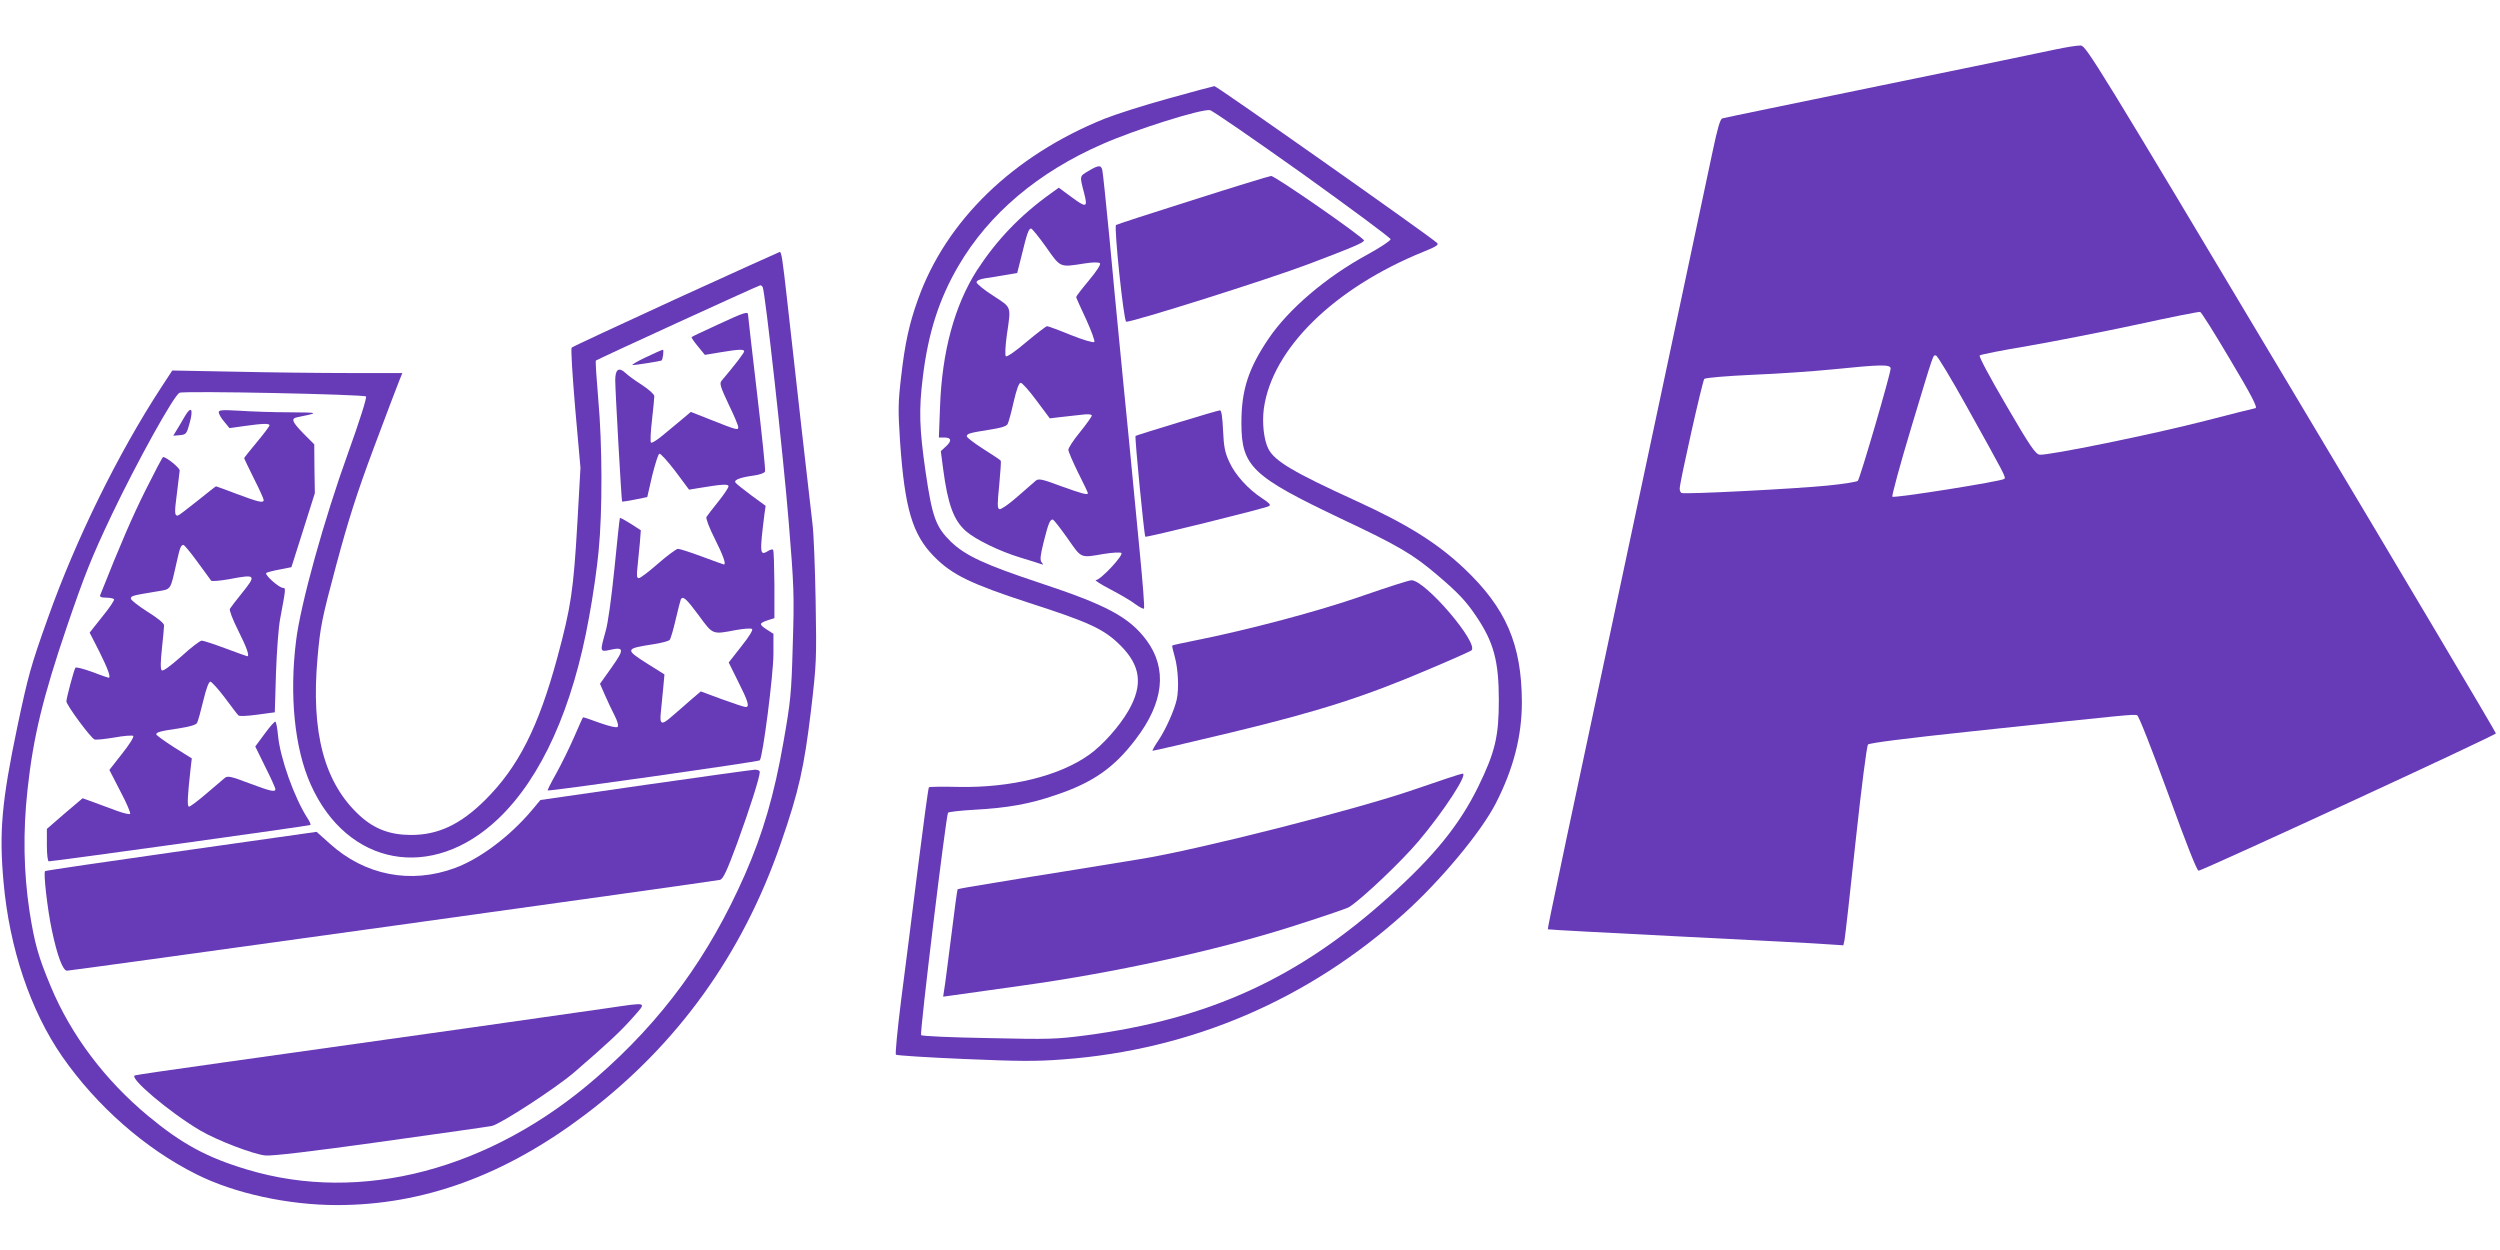
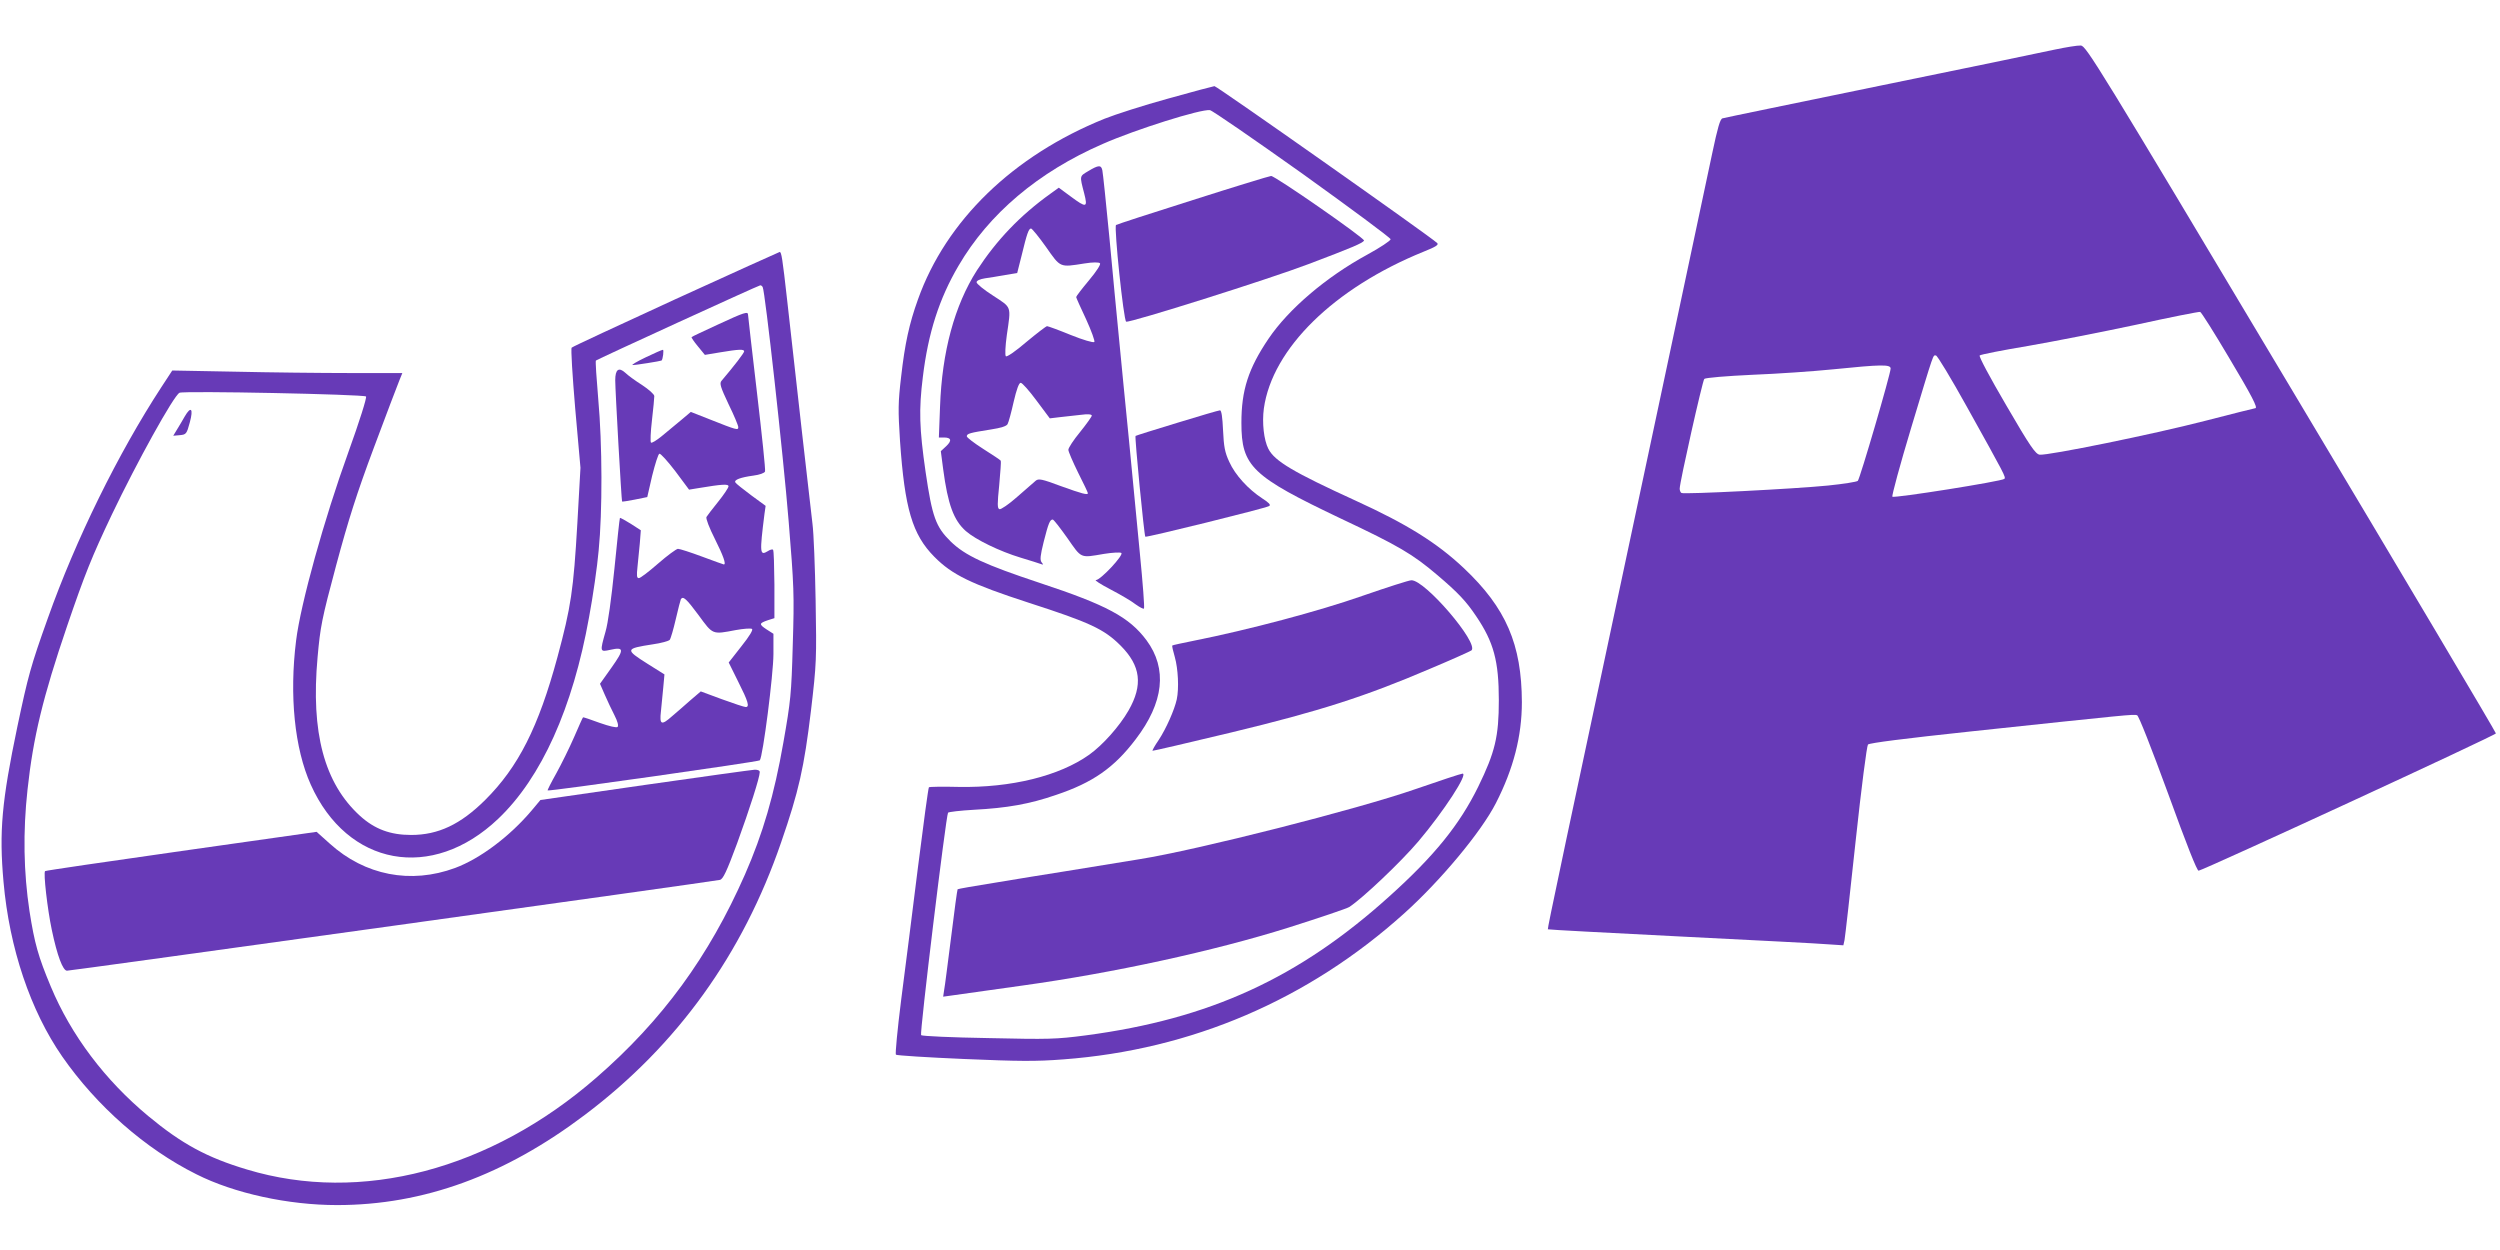
<svg xmlns="http://www.w3.org/2000/svg" version="1.0" width="1280pt" height="640pt" viewBox="0 0 1280 640" preserveAspectRatio="xMidYMid meet">
  <g transform="translate(0,640) scale(0.1,-0.1)" fill="#673ab7" stroke="none">
    <path d="M10515 6145 c-60 -13 -463 -97 -895 -185 -432 -89 -792 -163 -801 -166 -12 -3 -25 -49 -52 -177 -20 -94 -140 -660 -267 -1257 -512 -2402 -578 -2715 -575 -2718 1 -2 308 -18 681 -37 374 -19 714 -36 756 -40 l76 -5 6 27 c3 16 29 244 57 508 30 279 57 485 63 493 8 8 188 31 526 67 808 86 836 89 852 83 9 -4 72 -165 159 -402 95 -262 148 -396 156 -394 36 8 1523 694 1522 703 0 6 -471 800 -1048 1765 -990 1658 -1050 1755 -1077 1757 -16 1 -78 -9 -139 -22z m895 -1572 c120 -201 152 -263 137 -263 -2 0 -119 -29 -258 -65 -267 -69 -803 -178 -846 -173 -21 3 -48 41 -170 251 -86 147 -142 252 -137 257 5 5 117 27 249 49 132 23 382 72 555 109 173 38 320 67 325 65 6 -2 71 -105 145 -230z m-1340 -255 c198 -356 201 -361 192 -370 -12 -12 -564 -100 -573 -91 -4 4 39 163 96 352 121 401 111 371 127 371 7 0 78 -118 158 -262z m-390 195 c0 -27 -157 -564 -168 -575 -5 -5 -74 -16 -153 -24 -169 -17 -737 -46 -750 -38 -5 3 -9 13 -9 22 0 33 117 553 126 562 6 6 116 15 245 21 129 5 315 18 414 28 247 25 295 26 295 4z" />
    <path d="M5980 5895 c-124 -34 -270 -81 -325 -103 -468 -189 -811 -521 -955 -925 -45 -125 -67 -227 -86 -394 -16 -135 -16 -174 -6 -330 24 -347 63 -480 176 -594 91 -92 188 -139 483 -235 313 -101 386 -135 470 -219 104 -104 116 -202 41 -333 -46 -80 -131 -176 -201 -226 -153 -109 -400 -170 -669 -165 -81 2 -150 1 -152 -2 -3 -2 -28 -186 -56 -409 -28 -223 -66 -528 -86 -679 -19 -151 -31 -277 -27 -281 4 -4 161 -14 348 -22 283 -12 368 -13 510 -2 655 49 1253 305 1744 747 187 168 395 418 470 565 90 176 133 343 133 517 -1 296 -81 482 -297 686 -138 130 -292 226 -555 346 -317 145 -414 202 -446 265 -23 45 -33 133 -23 207 43 306 359 616 817 802 65 26 80 36 70 45 -36 34 -1129 804 -1140 803 -7 -1 -114 -29 -238 -64z m688 -384 c248 -178 452 -329 452 -336 0 -7 -54 -43 -120 -79 -211 -115 -402 -278 -505 -430 -104 -154 -139 -264 -139 -431 0 -223 53 -273 509 -490 297 -140 368 -182 495 -290 107 -91 147 -134 198 -210 90 -133 116 -230 116 -430 0 -186 -19 -266 -106 -444 -95 -193 -223 -352 -453 -559 -464 -419 -921 -629 -1555 -713 -153 -20 -189 -21 -500 -14 -184 3 -339 10 -344 15 -8 8 127 1121 138 1139 3 4 63 11 133 15 169 9 284 29 420 76 188 63 297 139 407 284 145 189 164 362 56 508 -88 118 -203 180 -545 293 -283 94 -383 140 -458 213 -76 75 -94 125 -128 356 -32 223 -35 317 -14 486 27 224 83 400 183 570 155 265 407 479 738 623 170 75 505 180 549 173 11 -1 224 -148 473 -325z" />
    <path d="M5572 5524 c-45 -27 -45 -22 -21 -114 19 -74 12 -76 -69 -16 l-61 45 -43 -31 c-155 -111 -276 -238 -376 -392 -115 -180 -179 -417 -189 -698 l-6 -158 26 0 c38 0 42 -16 11 -45 l-27 -25 12 -92 c24 -181 54 -262 116 -317 50 -44 174 -104 280 -136 50 -15 97 -30 105 -33 12 -5 13 -3 3 9 -9 12 -7 34 11 106 24 95 32 113 46 113 5 0 38 -43 75 -95 74 -106 64 -102 187 -81 43 7 83 9 89 5 15 -9 -106 -139 -130 -139 -9 0 25 -22 75 -48 50 -26 108 -60 128 -76 21 -15 40 -25 43 -22 4 3 -6 131 -21 284 -15 152 -40 414 -56 582 -17 168 -39 397 -50 510 -11 113 -34 349 -50 525 -17 176 -33 330 -36 343 -6 28 -19 28 -72 -4z m-216 -389 c75 -107 69 -104 196 -84 44 7 74 7 80 1 5 -5 -16 -39 -57 -88 -36 -43 -65 -81 -65 -85 0 -3 23 -55 51 -114 27 -59 46 -112 42 -116 -5 -5 -59 11 -121 36 -61 25 -116 45 -121 45 -5 0 -53 -37 -106 -81 -56 -48 -100 -78 -105 -73 -5 5 -3 51 5 109 22 151 26 138 -70 201 -47 30 -85 61 -85 69 0 8 17 16 43 20 23 3 70 11 104 17 l61 10 23 91 c27 112 36 137 48 137 5 0 40 -43 77 -95z m-49 -786 l68 -91 50 6 c28 3 76 8 108 12 37 5 57 3 57 -4 0 -5 -27 -43 -60 -84 -33 -40 -60 -81 -60 -91 0 -9 23 -62 50 -117 28 -55 50 -102 50 -105 0 -11 -30 -3 -138 36 -99 37 -115 40 -130 27 -9 -8 -52 -45 -94 -82 -43 -38 -84 -66 -91 -63 -11 4 -11 26 -1 123 6 66 10 122 8 125 -2 4 -42 30 -89 60 -47 30 -85 59 -85 65 0 14 15 18 123 35 52 8 81 17 86 28 5 9 19 60 31 114 15 64 27 97 36 97 8 0 44 -41 81 -91z" />
    <path d="M6108 5376 c-213 -67 -390 -125 -394 -128 -11 -11 39 -490 52 -495 18 -7 732 218 934 295 222 84 276 107 284 120 6 11 -456 332 -476 331 -7 0 -187 -55 -400 -123z" />
    <path d="M6027 4235 c-115 -35 -211 -65 -213 -67 -5 -6 44 -509 50 -516 6 -5 613 145 634 157 10 6 -1 17 -35 39 -72 47 -139 120 -169 187 -23 49 -28 78 -32 162 -3 67 -8 103 -16 102 -6 0 -105 -29 -219 -64z" />
    <path d="M6975 3349 c-222 -78 -584 -174 -860 -229 -60 -12 -111 -23 -113 -25 -2 -2 4 -28 13 -59 17 -60 22 -161 10 -217 -12 -54 -54 -149 -92 -207 -20 -29 -34 -54 -32 -56 2 -1 184 41 404 94 452 109 685 184 1017 326 112 47 207 90 212 94 39 37 -239 362 -308 359 -12 0 -124 -36 -251 -80z" />
    <path d="M7245 2359 c-293 -102 -1115 -311 -1410 -358 -104 -17 -273 -44 -375 -61 -102 -16 -268 -43 -369 -60 -101 -16 -186 -31 -188 -33 -2 -2 -17 -112 -33 -243 -17 -131 -32 -254 -36 -273 l-5 -34 43 6 c24 3 187 26 363 51 467 65 978 176 1363 297 158 50 297 97 310 105 68 44 264 230 354 336 131 155 257 349 226 347 -7 0 -116 -36 -243 -80z" />
    <path d="M3460 4869 c-289 -133 -529 -244 -533 -249 -5 -4 4 -144 18 -311 l27 -304 -16 -285 c-20 -343 -32 -425 -102 -685 -97 -358 -200 -562 -370 -731 -126 -125 -240 -179 -379 -179 -107 0 -187 30 -262 98 -183 167 -252 426 -217 812 14 156 21 194 95 470 63 234 105 367 194 605 63 168 121 322 130 343 l15 37 -267 0 c-148 0 -413 3 -590 7 l-321 6 -55 -84 c-222 -340 -439 -781 -582 -1184 -88 -246 -101 -295 -156 -555 -80 -383 -94 -537 -71 -795 30 -340 138 -660 301 -895 176 -253 425 -472 686 -602 194 -98 471 -158 721 -158 442 0 859 152 1270 463 471 355 807 822 1003 1393 91 263 118 384 153 674 29 246 29 266 24 565 -3 171 -10 347 -16 392 -10 81 -91 796 -130 1148 -24 214 -29 245 -38 245 -4 -1 -243 -109 -532 -241z m445 61 c12 -20 105 -856 133 -1200 27 -331 29 -373 21 -630 -7 -256 -11 -290 -48 -501 -47 -269 -105 -467 -197 -677 -185 -420 -423 -746 -760 -1039 -543 -473 -1206 -647 -1789 -471 -205 61 -335 132 -505 273 -223 185 -396 415 -500 664 -64 153 -83 220 -109 386 -30 199 -34 405 -10 623 29 267 78 471 203 838 90 263 125 351 229 570 127 266 316 608 346 623 21 11 943 -8 955 -19 5 -5 -33 -126 -91 -287 -123 -340 -244 -775 -267 -963 -35 -281 -8 -552 75 -737 187 -418 621 -498 960 -175 221 210 382 568 465 1032 20 107 42 260 49 340 20 202 19 545 -2 777 -9 106 -15 194 -12 197 6 6 831 384 841 385 4 1 10 -3 13 -9z" />
    <path d="M3675 4738 c-71 -33 -132 -61 -134 -64 -2 -2 12 -23 32 -47 l36 -44 78 13 c96 16 123 17 123 5 0 -8 -49 -72 -116 -151 -11 -13 -5 -32 36 -119 28 -57 50 -110 50 -118 0 -17 -8 -15 -144 39 l-99 39 -51 -43 c-28 -23 -72 -60 -99 -82 -26 -21 -50 -36 -54 -32 -4 3 -2 55 5 114 7 59 12 115 12 124 0 9 -28 34 -63 57 -35 22 -73 50 -85 62 -34 31 -52 18 -52 -38 0 -53 32 -616 35 -621 1 -1 31 3 65 10 l64 13 25 109 c15 60 31 111 37 113 6 2 43 -39 82 -90 l70 -94 49 8 c120 20 153 22 153 9 0 -7 -24 -43 -53 -79 -29 -36 -56 -71 -60 -78 -4 -7 15 -57 43 -112 44 -88 59 -131 46 -131 -2 0 -52 18 -111 40 -59 22 -115 40 -124 40 -9 -1 -54 -34 -101 -75 -47 -41 -91 -75 -99 -75 -11 0 -12 12 -7 58 3 31 8 86 12 122 l5 65 -51 33 c-29 18 -54 32 -56 30 -2 -2 -14 -118 -28 -258 -16 -157 -33 -282 -46 -325 -29 -103 -29 -104 25 -92 71 16 72 2 6 -91 l-59 -83 24 -55 c13 -31 36 -78 50 -106 16 -31 22 -54 16 -60 -5 -5 -41 3 -92 21 -46 17 -84 30 -85 28 -2 -1 -22 -47 -46 -102 -24 -55 -65 -138 -91 -185 -26 -46 -46 -86 -44 -87 5 -6 1080 147 1086 154 16 17 70 443 70 544 l0 104 -36 23 c-39 26 -38 31 9 47 l32 10 0 172 c-1 95 -3 175 -7 178 -3 4 -15 1 -27 -7 -41 -25 -42 -10 -17 190 l6 42 -75 55 c-40 30 -77 59 -80 65 -8 13 26 26 93 35 31 4 56 13 59 21 3 8 -16 188 -41 401 -25 214 -46 394 -46 401 0 19 -17 14 -155 -50z m-98 -1488 c74 -101 69 -99 190 -76 39 7 76 10 83 6 7 -4 -11 -35 -54 -89 l-65 -83 49 -99 c51 -101 59 -129 38 -129 -7 0 -62 18 -122 40 l-108 40 -55 -47 c-30 -27 -71 -62 -92 -80 -55 -49 -65 -44 -57 25 3 31 9 87 12 123 l6 66 -86 54 c-117 74 -116 78 26 100 43 6 82 17 87 23 5 6 19 54 31 106 12 52 24 98 26 102 11 18 28 3 91 -82z" />
    <path d="M3305 4570 c-44 -21 -74 -39 -66 -39 13 -1 143 20 148 23 7 5 13 56 7 55 -5 0 -45 -18 -89 -39z" />
    <path d="M946 4268 c-10 -18 -28 -48 -39 -66 l-20 -33 34 3 c32 3 35 6 51 66 19 70 6 85 -26 30z" />
-     <path d="M1120 4289 c0 -8 12 -30 28 -48 l27 -33 78 11 c93 13 127 14 127 3 0 -4 -29 -43 -65 -86 -36 -43 -65 -80 -65 -82 0 -2 23 -49 50 -104 28 -55 50 -104 50 -110 0 -17 -26 -11 -135 30 -58 22 -107 40 -109 40 -2 0 -45 -34 -96 -75 -51 -41 -96 -75 -100 -75 -17 0 -17 16 -4 115 7 55 13 107 14 116 0 14 -68 69 -85 69 -3 0 -43 -76 -90 -170 -69 -139 -125 -268 -232 -537 -4 -9 6 -13 30 -13 20 0 38 -4 41 -8 3 -5 -24 -45 -60 -89 l-65 -82 51 -100 c44 -89 59 -131 46 -131 -3 0 -41 13 -85 30 -44 16 -82 26 -85 21 -8 -13 -46 -155 -46 -172 0 -19 125 -188 144 -195 8 -3 53 2 102 10 48 9 92 12 96 8 5 -5 -21 -46 -57 -91 l-65 -83 56 -109 c32 -60 54 -112 50 -116 -3 -4 -33 3 -66 15 -33 12 -86 32 -119 44 l-58 21 -92 -78 -91 -79 0 -83 c0 -47 4 -83 10 -83 27 0 1335 182 1339 186 3 3 -3 17 -13 32 -69 107 -142 310 -153 430 -3 34 -9 65 -13 67 -4 2 -28 -25 -55 -62 l-48 -65 51 -104 c29 -57 52 -109 52 -114 0 -17 -23 -12 -135 30 -92 35 -110 39 -124 27 -9 -7 -51 -43 -94 -80 -43 -37 -83 -67 -89 -67 -11 0 -8 52 8 196 l6 51 -91 57 c-50 32 -91 62 -91 66 0 11 20 17 118 31 56 9 86 18 91 28 5 9 19 60 32 114 14 59 28 97 36 97 6 0 40 -37 74 -82 34 -46 65 -87 70 -91 4 -5 47 -3 97 4 l89 12 6 201 c4 112 13 237 22 281 28 150 29 155 14 155 -20 0 -95 67 -86 76 4 4 35 12 68 18 l61 12 60 189 60 190 -2 125 -1 125 -55 55 c-59 61 -66 77 -31 84 114 23 113 24 -39 25 -83 0 -199 4 -257 8 -90 5 -107 4 -107 -8z m-109 -766 c35 -48 67 -91 70 -96 3 -4 43 -1 89 7 142 27 145 24 67 -73 -29 -36 -56 -71 -60 -78 -4 -7 15 -57 43 -112 44 -88 59 -131 46 -131 -2 0 -52 18 -111 40 -59 22 -114 40 -122 40 -9 0 -56 -36 -105 -81 -60 -53 -94 -77 -100 -71 -7 7 -6 45 1 111 6 56 11 109 11 119 0 11 -32 37 -85 70 -47 30 -85 60 -85 67 0 14 7 16 128 36 82 14 72 0 107 153 16 73 22 86 34 86 5 0 37 -39 72 -87z" />
    <path d="M3301 2381 l-534 -77 -46 -55 c-111 -131 -262 -245 -391 -293 -227 -84 -462 -38 -642 125 l-67 60 -691 -98 c-380 -54 -695 -100 -699 -103 -10 -6 12 -196 34 -300 28 -134 57 -210 78 -210 21 0 3310 457 3343 465 16 4 34 41 88 187 64 176 116 338 116 365 0 8 -11 13 -27 12 -16 -1 -268 -36 -562 -78z" />
-     <path d="M3115 1239 c-127 -19 -1122 -160 -1980 -280 -236 -33 -436 -62 -444 -65 -34 -11 178 -190 334 -282 85 -50 269 -121 333 -128 30 -4 242 21 592 70 300 42 555 78 568 81 47 11 326 193 420 273 176 152 237 209 301 281 74 84 83 80 -124 50z" />
  </g>
</svg>